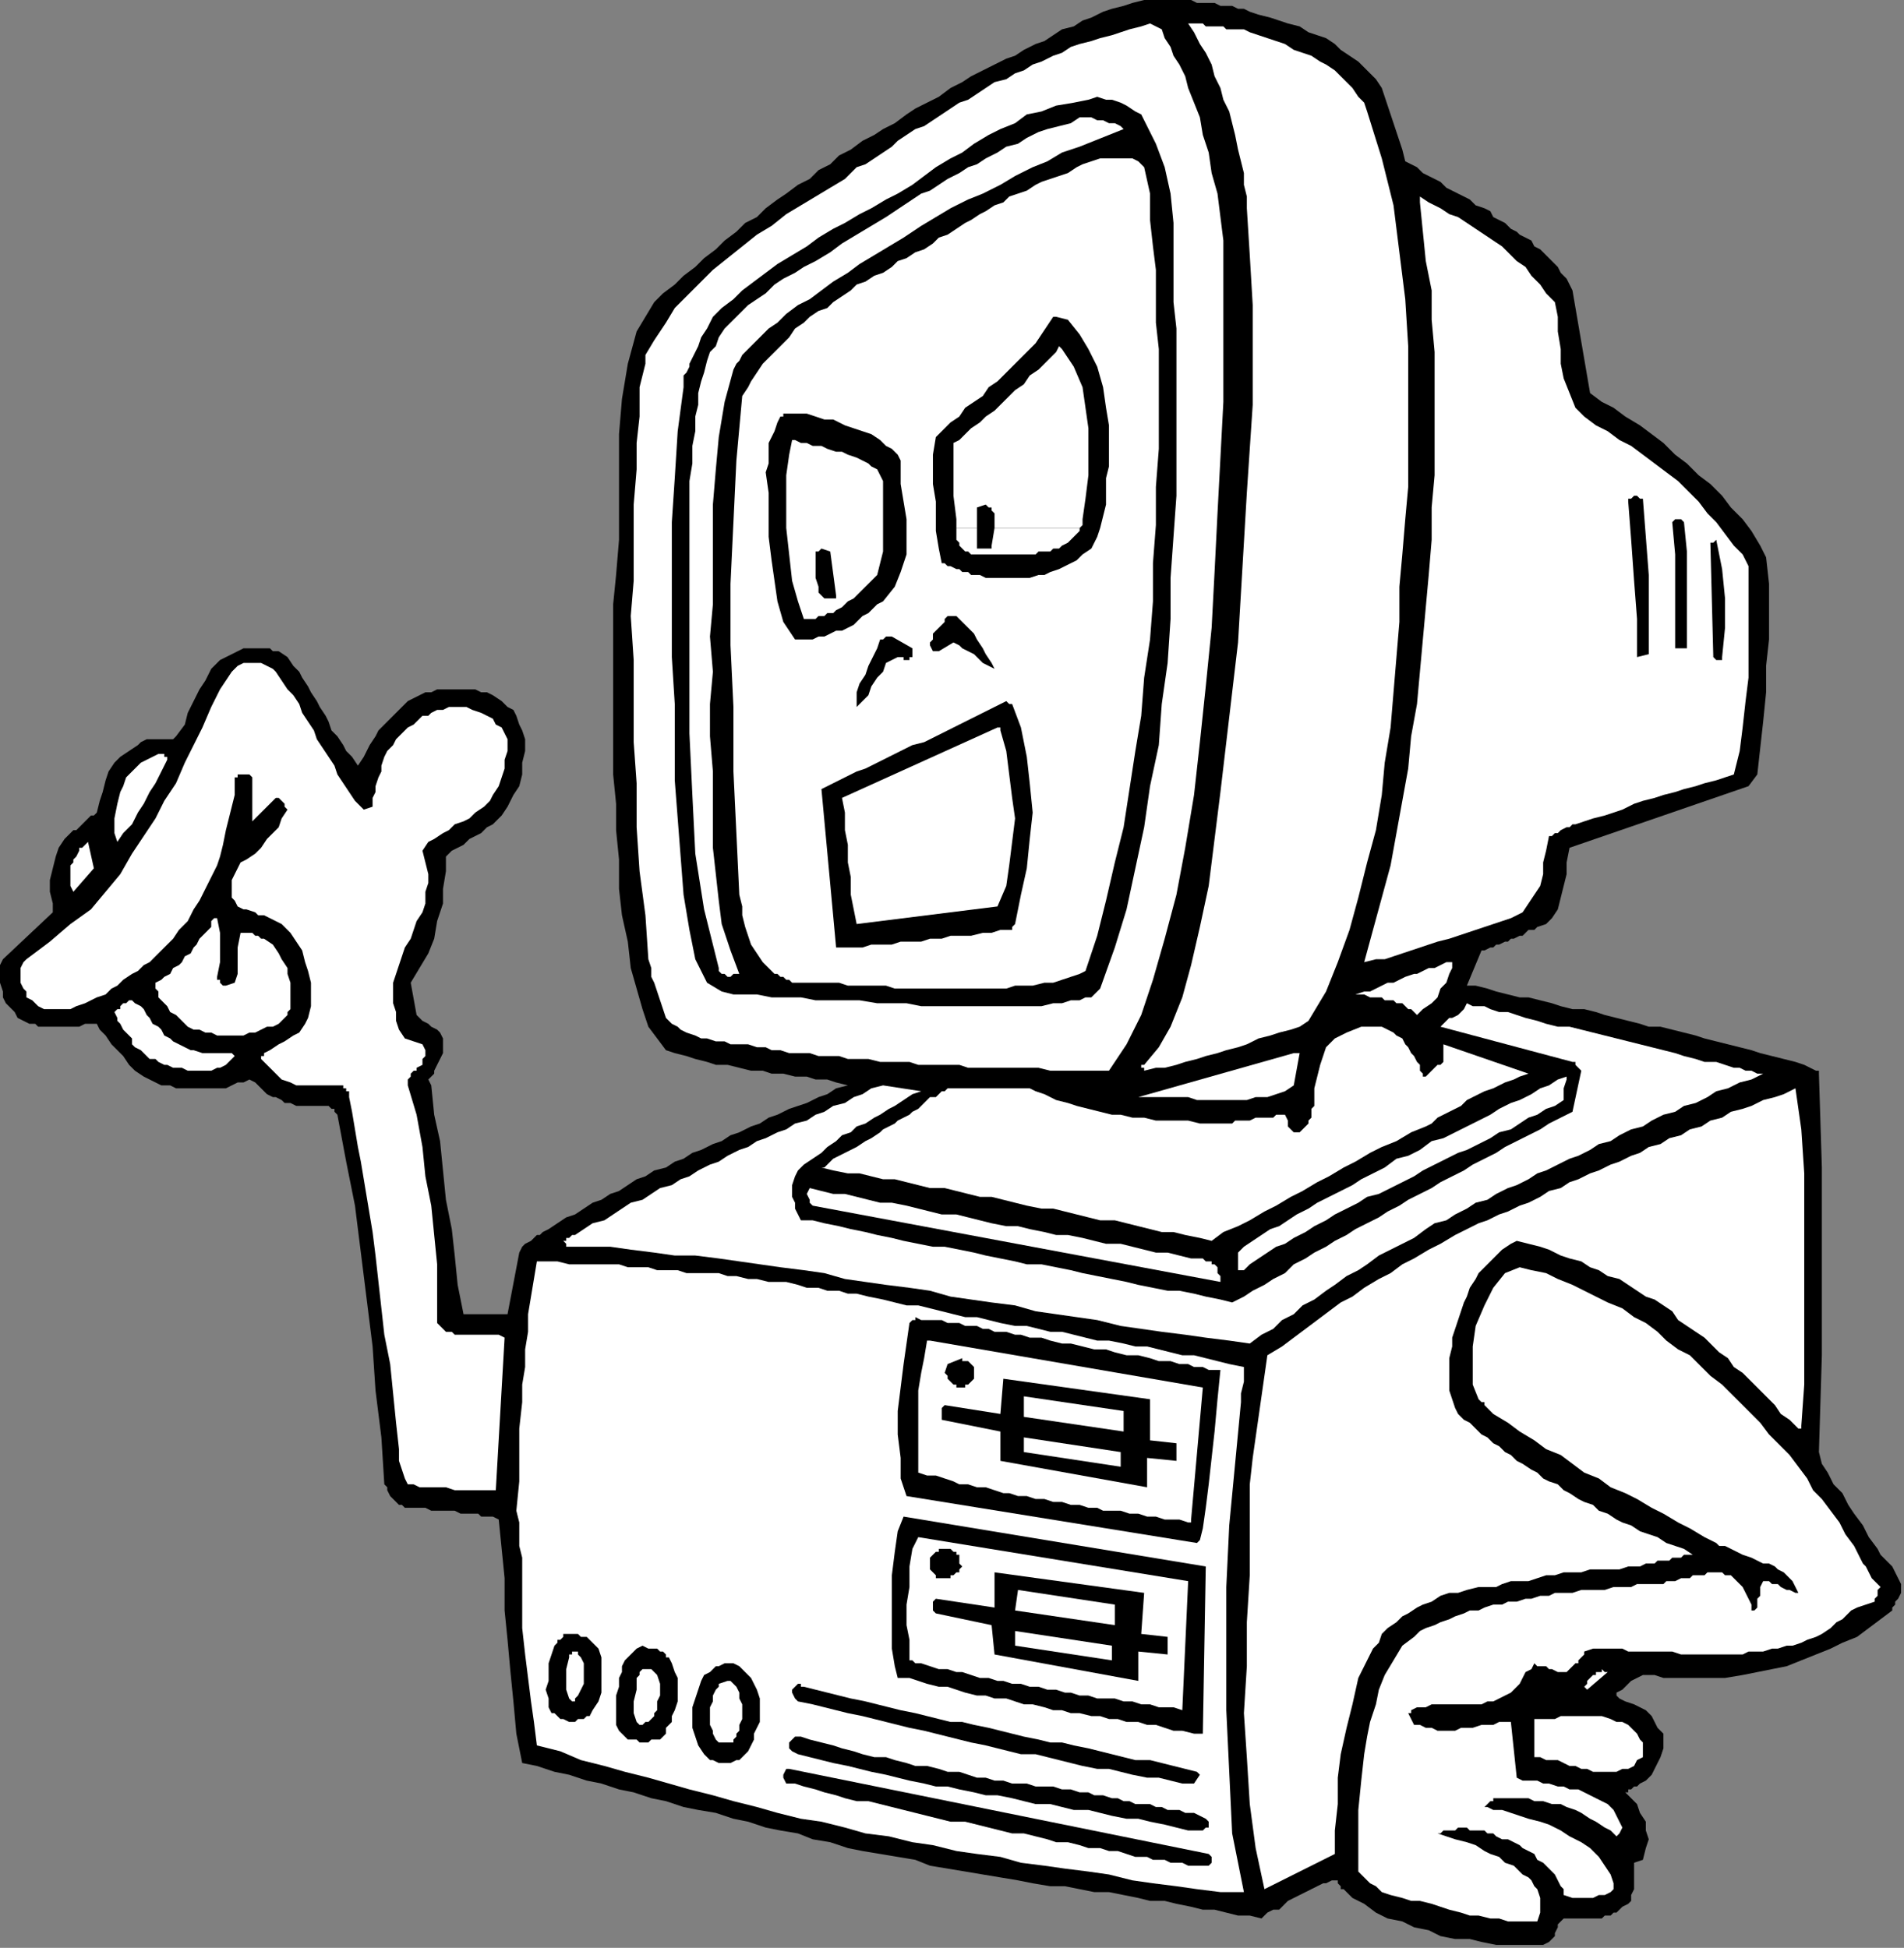
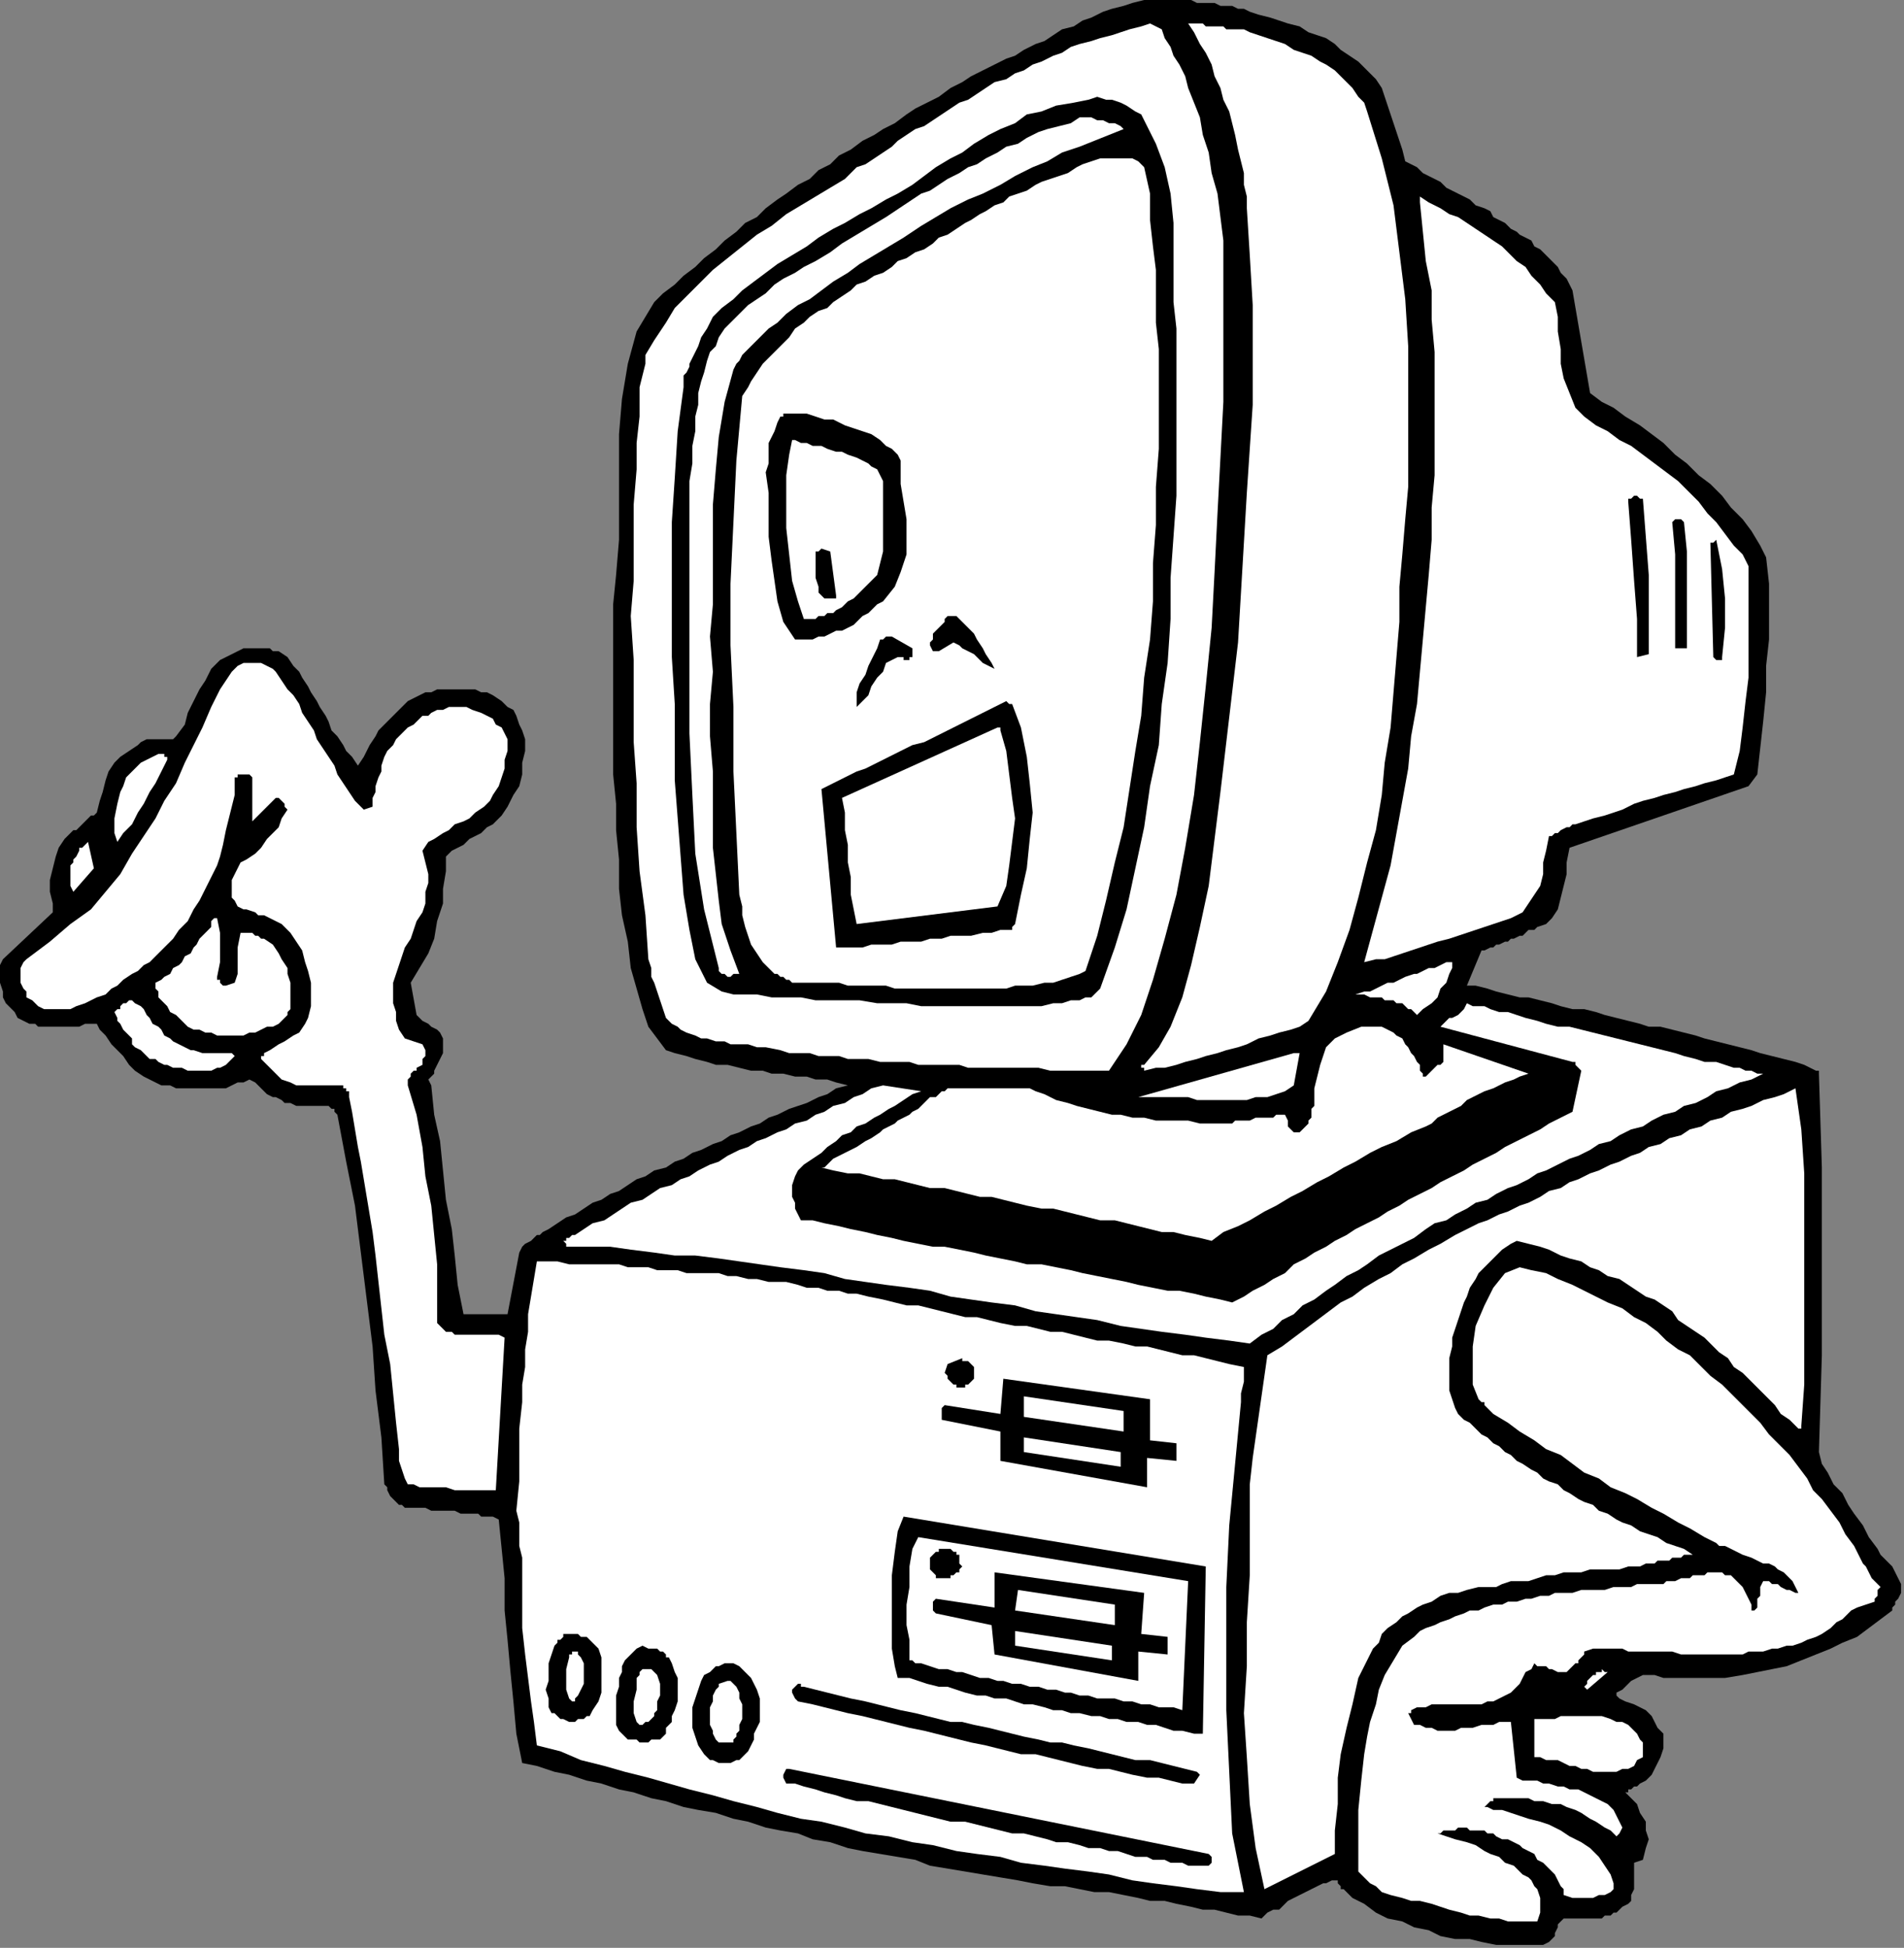
<svg xmlns="http://www.w3.org/2000/svg" xmlns:ns1="http://sodipodi.sourceforge.net/DTD/sodipodi-0.dtd" xmlns:ns2="http://www.inkscape.org/namespaces/inkscape" version="1.0" width="171.715mm" height="175.683mm" id="svg119" ns1:docname="DESKC023.WMF">
  <rect width="100%" height="100%" fill="#808080" stroke="none" />
  <ns1:namedview pagecolor="#ffffff" bordercolor="#666666" borderopacity="1" objecttolerance="10" gridtolerance="10" guidetolerance="10" ns2:pageopacity="0" ns2:pageshadow="2" ns2:window-width="640" ns2:window-height="480" id="namedview121" />
  <defs id="defs3">
    <pattern id="WMFhbasepattern" patternUnits="userSpaceOnUse" width="6" height="6" x="0" y="0" />
  </defs>
  <path style="fill:#000000;fill-rule:evenodd;fill-opacity:1;stroke:none;" d="  M 394,0   L 395,0   L 398,0   L 400,0   L 401,0   L 404,0   L 406,0   L 408,1   L 410,1   L 412,1   L 414,1   L 416,2   L 418,2   L 420,2   L 422,3   L 424,3   L 426,4   L 429,5   L 433,6   L 436,7   L 439,8   L 443,9   L 446,11   L 449,12   L 452,13   L 455,15   L 457,17   L 460,19   L 463,21   L 465,23   L 467,25   L 469,27   L 471,30   L 472,33   L 473,36   L 474,39   L 475,42   L 476,45   L 477,48   L 478,51   L 479,55   L 481,56   L 483,57   L 485,59   L 487,60   L 489,61   L 491,62   L 493,64   L 495,65   L 497,66   L 499,67   L 501,68   L 503,70   L 506,71   L 508,72   L 509,74   L 511,75   L 513,76   L 515,78   L 517,79   L 518,80   L 520,81   L 522,82   L 523,84   L 525,85   L 527,87   L 528,88   L 530,90   L 531,91   L 532,93   L 534,95   L 535,97   L 536,99   L 542,134   L 546,137   L 550,139   L 554,142   L 559,145   L 563,148   L 567,151   L 571,155   L 575,158   L 579,162   L 583,165   L 587,169   L 590,173   L 594,177   L 597,181   L 600,186   L 602,190   L 603,199   L 603,208   L 603,218   L 602,227   L 602,236   L 601,246   L 600,255   L 599,264   L 596,268   L 535,289   L 534,294   L 534,298   L 533,302   L 532,306   L 531,310   L 529,313   L 527,315   L 524,316   L 523,317   L 522,317   L 521,317   L 520,318   L 519,319   L 518,319   L 516,320   L 515,320   L 514,321   L 513,321   L 511,322   L 510,322   L 509,323   L 508,323   L 506,324   L 505,324   L 500,336   L 503,336   L 507,337   L 510,338   L 514,339   L 518,340   L 521,340   L 525,341   L 529,342   L 532,343   L 536,344   L 540,344   L 544,345   L 547,346   L 551,347   L 555,348   L 559,349   L 562,350   L 566,350   L 570,351   L 574,352   L 578,353   L 581,354   L 585,355   L 589,356   L 593,357   L 597,358   L 600,359   L 604,360   L 608,361   L 612,362   L 615,363   L 619,365   L 619,365   L 620,365   L 620,366   L 620,366   L 621,398   L 621,430   L 621,462   L 620,495   L 621,499   L 623,502   L 625,506   L 628,509   L 630,513   L 632,516   L 635,520   L 637,524   L 640,528   L 641,530   L 643,532   L 645,534   L 646,536   L 647,538   L 648,540   L 648,543   L 647,545   L 646,546   L 646,547   L 645,548   L 645,549   L 641,552   L 637,555   L 633,558   L 628,560   L 624,562   L 619,564   L 614,566   L 609,568   L 604,569   L 599,570   L 594,571   L 588,572   L 583,572   L 578,572   L 572,572   L 567,572   L 564,571   L 562,571   L 560,571   L 558,572   L 556,573   L 554,575   L 553,576   L 551,577   L 551,578   L 551,578   L 551,578   L 552,579   L 554,580   L 557,581   L 559,582   L 561,583   L 563,585   L 564,587   L 565,589   L 567,591   L 567,594   L 567,596   L 566,599   L 565,601   L 564,603   L 563,605   L 561,607   L 559,608   L 558,609   L 558,609   L 557,609   L 556,610   L 556,610   L 555,610   L 555,611   L 554,611   L 556,613   L 558,615   L 559,618   L 561,621   L 561,624   L 562,627   L 561,630   L 560,634   L 557,635   L 557,637   L 557,639   L 557,640   L 557,642   L 557,644   L 556,646   L 556,648   L 555,649   L 553,650   L 552,651   L 551,652   L 550,652   L 549,653   L 547,653   L 546,654   L 545,654   L 543,654   L 542,654   L 540,654   L 539,654   L 537,654   L 536,654   L 534,654   L 533,654   L 532,655   L 531,656   L 531,657   L 530,659   L 530,660   L 529,661   L 528,662   L 526,663   L 523,663   L 518,663   L 514,663   L 510,663   L 505,662   L 501,661   L 496,661   L 491,660   L 487,658   L 482,657   L 478,655   L 473,654   L 469,652   L 465,649   L 461,647   L 458,644   L 457,644   L 457,643   L 456,642   L 456,641   L 455,641   L 454,641   L 452,642   L 451,642   L 449,643   L 447,644   L 445,645   L 443,646   L 441,647   L 439,648   L 437,650   L 436,651   L 434,651   L 432,652   L 431,653   L 430,654   L 426,653   L 422,653   L 418,652   L 414,651   L 410,651   L 406,650   L 401,649   L 397,648   L 392,648   L 388,647   L 383,646   L 378,645   L 373,645   L 368,644   L 363,643   L 358,643   L 352,642   L 347,641   L 341,640   L 335,639   L 329,638   L 323,637   L 317,636   L 312,634   L 306,633   L 300,632   L 294,631   L 289,630   L 283,628   L 277,627   L 272,625   L 266,624   L 261,623   L 255,621   L 250,620   L 244,618   L 238,617   L 233,616   L 227,614   L 222,613   L 216,611   L 211,610   L 205,608   L 200,607   L 194,605   L 189,604   L 183,602   L 178,601   L 176,591   L 175,580   L 174,570   L 173,559   L 172,549   L 172,538   L 171,528   L 170,518   L 168,517   L 166,517   L 164,517   L 163,516   L 161,516   L 159,516   L 157,516   L 155,515   L 153,515   L 151,515   L 149,515   L 147,515   L 145,514   L 143,514   L 141,514   L 138,514   L 137,513   L 136,513   L 135,512   L 134,511   L 133,510   L 132,508   L 132,507   L 131,506   L 130,490   L 128,474   L 127,459   L 125,443   L 123,427   L 121,411   L 118,396   L 115,380   L 114,379   L 114,378   L 113,378   L 112,377   L 110,377   L 108,377   L 106,377   L 104,377   L 102,377   L 101,377   L 99,376   L 97,376   L 96,375   L 94,374   L 93,374   L 91,373   L 90,372   L 88,370   L 87,369   L 85,368   L 83,369   L 81,369   L 79,370   L 77,371   L 75,371   L 72,371   L 70,371   L 67,371   L 65,371   L 62,371   L 60,371   L 58,370   L 55,370   L 53,369   L 51,368   L 49,367   L 46,365   L 44,363   L 42,360   L 40,358   L 38,356   L 36,353   L 34,351   L 33,349   L 31,349   L 29,349   L 27,350   L 25,350   L 23,350   L 21,350   L 19,350   L 17,350   L 15,350   L 13,350   L 12,349   L 10,349   L 8,348   L 6,347   L 5,345   L 4,344   L 2,342   L 1,340   L 1,338   L 0,335   L 0,333   L 0,331   L 0,329   L 1,327   L 18,311   L 18,308   L 17,304   L 17,300   L 18,296   L 19,292   L 20,289   L 22,286   L 25,283   L 26,283   L 27,282   L 28,281   L 29,280   L 30,279   L 31,278   L 32,278   L 33,277   L 34,273   L 35,270   L 36,266   L 37,263   L 39,260   L 41,258   L 44,256   L 47,254   L 48,253   L 50,252   L 52,252   L 54,252   L 56,252   L 57,252   L 59,252   L 60,251   L 63,247   L 64,243   L 66,239   L 68,235   L 70,232   L 72,228   L 75,225   L 79,223   L 81,222   L 83,221   L 85,221   L 87,221   L 90,221   L 92,221   L 93,222   L 95,222   L 98,224   L 100,227   L 102,229   L 103,231   L 105,234   L 106,236   L 108,239   L 109,241   L 111,244   L 112,246   L 113,249   L 115,251   L 117,254   L 118,256   L 120,258   L 122,261   L 124,258   L 125,256   L 126,254   L 128,251   L 129,249   L 131,247   L 133,245   L 135,243   L 136,242   L 138,240   L 139,239   L 141,238   L 143,237   L 145,236   L 147,236   L 149,235   L 151,235   L 153,235   L 155,235   L 158,235   L 160,235   L 162,235   L 164,236   L 166,236   L 168,237   L 171,239   L 173,241   L 175,242   L 176,244   L 177,247   L 178,249   L 179,252   L 179,256   L 178,260   L 178,264   L 177,268   L 175,271   L 173,275   L 171,278   L 168,281   L 166,282   L 164,284   L 162,285   L 160,286   L 158,288   L 156,289   L 154,290   L 152,292   L 152,297   L 151,303   L 151,308   L 149,314   L 148,320   L 146,325   L 143,330   L 140,335   L 142,346   L 143,347   L 144,348   L 146,349   L 147,350   L 149,351   L 150,352   L 151,354   L 151,356   L 151,359   L 150,361   L 149,363   L 148,365   L 148,366   L 147,367   L 146,368   L 147,370   L 148,380   L 150,389   L 151,399   L 152,409   L 154,419   L 155,428   L 156,438   L 158,448   L 162,448   L 173,448   L 177,427   L 178,425   L 179,424   L 181,423   L 182,422   L 183,421   L 184,421   L 185,420   L 187,419   L 190,417   L 193,415   L 196,414   L 199,412   L 202,410   L 205,409   L 208,407   L 211,406   L 214,404   L 217,402   L 220,401   L 223,399   L 227,398   L 230,396   L 233,395   L 236,393   L 239,392   L 243,390   L 246,389   L 249,387   L 252,386   L 256,384   L 259,383   L 262,381   L 265,380   L 269,378   L 272,377   L 275,376   L 279,374   L 282,373   L 285,371   L 289,370   L 285,369   L 282,368   L 278,368   L 275,367   L 271,367   L 267,366   L 263,366   L 260,365   L 256,365   L 252,364   L 248,363   L 244,363   L 241,362   L 237,361   L 234,360   L 230,359   L 227,358   L 224,354   L 221,350   L 219,344   L 217,337   L 215,330   L 214,321   L 212,312   L 211,303   L 211,293   L 210,283   L 210,274   L 209,264   L 209,255   L 209,246   L 209,238   L 209,228   L 209,217   L 209,206   L 210,196   L 211,184   L 211,172   L 211,160   L 211,148   L 212,136   L 214,124   L 217,113   L 223,103   L 226,100   L 230,97   L 233,94   L 237,91   L 240,88   L 244,85   L 247,82   L 251,79   L 254,76   L 258,74   L 261,71   L 265,68   L 268,66   L 272,63   L 276,61   L 279,58   L 283,56   L 286,53   L 290,51   L 294,48   L 298,46   L 301,44   L 305,42   L 309,39   L 312,37   L 316,35   L 320,33   L 324,30   L 328,28   L 331,26   L 335,24   L 339,22   L 343,20   L 346,19   L 349,17   L 353,15   L 356,14   L 359,12   L 362,10   L 366,9   L 369,7   L 372,6   L 376,4   L 379,3   L 383,2   L 386,1   L 390,0   L 394,0  z " id="path5" />
-   <path style="fill:#ffffff;fill-rule:evenodd;fill-opacity:1;stroke:none;" d="  M 392,8   L 396,10   L 397,13   L 399,16   L 400,19   L 402,22   L 404,26   L 405,30   L 407,35   L 409,40   L 410,46   L 412,52   L 413,59   L 415,66   L 416,74   L 417,82   L 417,91   L 417,100   L 417,118   L 417,137   L 416,156   L 415,175   L 414,195   L 413,214   L 411,234   L 409,253   L 407,271   L 404,289   L 401,305   L 397,320   L 393,334   L 389,346   L 384,356   L 378,365   L 375,365   L 371,365   L 368,365   L 365,365   L 361,365   L 358,365   L 354,364   L 351,364   L 347,364   L 344,364   L 341,364   L 337,364   L 334,364   L 330,364   L 327,363   L 324,363   L 320,363   L 317,363   L 313,363   L 310,362   L 307,362   L 303,362   L 300,362   L 296,361   L 293,361   L 289,361   L 286,360   L 283,360   L 279,360   L 276,359   L 272,359   L 269,359   L 266,358   L 263,358   L 261,357   L 258,357   L 255,356   L 252,356   L 249,356   L 247,355   L 244,355   L 241,354   L 239,354   L 237,353   L 234,352   L 232,351   L 231,350   L 229,349   L 227,347   L 226,344   L 225,341   L 224,338   L 223,335   L 222,333   L 222,330   L 221,327   L 220,312   L 218,297   L 217,282   L 217,267   L 216,253   L 216,239   L 216,225   L 215,210   L 216,198   L 216,185   L 216,172   L 217,160   L 217,151   L 218,142   L 218,132   L 220,124   L 220,123   L 220,122   L 220,122   L 220,121   L 223,116   L 227,110   L 230,105   L 235,100   L 239,96   L 243,92   L 248,88   L 253,84   L 258,80   L 263,77   L 268,73   L 273,70   L 278,67   L 283,64   L 288,61   L 292,57   L 295,56   L 298,54   L 301,52   L 304,50   L 306,48   L 309,46   L 312,44   L 315,43   L 318,41   L 321,39   L 324,37   L 327,35   L 330,34   L 333,32   L 336,30   L 339,28   L 343,27   L 346,25   L 349,24   L 352,22   L 355,21   L 359,19   L 362,18   L 365,16   L 368,15   L 372,14   L 375,13   L 379,12   L 382,11   L 385,10   L 389,9   L 392,8  z " id="path7" />
+   <path style="fill:#ffffff;fill-rule:evenodd;fill-opacity:1;stroke:none;" d="  M 392,8   L 396,10   L 397,13   L 399,16   L 400,19   L 402,22   L 404,26   L 405,30   L 407,35   L 409,40   L 410,46   L 412,52   L 413,59   L 415,66   L 416,74   L 417,82   L 417,91   L 417,100   L 417,118   L 417,137   L 416,156   L 415,175   L 414,195   L 413,214   L 411,234   L 409,253   L 407,271   L 404,289   L 401,305   L 397,320   L 393,334   L 389,346   L 384,356   L 378,365   L 375,365   L 371,365   L 368,365   L 365,365   L 361,365   L 358,365   L 354,364   L 351,364   L 347,364   L 344,364   L 341,364   L 337,364   L 334,364   L 330,364   L 327,363   L 324,363   L 320,363   L 317,363   L 313,363   L 310,362   L 307,362   L 303,362   L 300,362   L 296,361   L 293,361   L 289,361   L 286,360   L 283,360   L 279,360   L 276,359   L 272,359   L 269,359   L 266,358   L 261,357   L 258,357   L 255,356   L 252,356   L 249,356   L 247,355   L 244,355   L 241,354   L 239,354   L 237,353   L 234,352   L 232,351   L 231,350   L 229,349   L 227,347   L 226,344   L 225,341   L 224,338   L 223,335   L 222,333   L 222,330   L 221,327   L 220,312   L 218,297   L 217,282   L 217,267   L 216,253   L 216,239   L 216,225   L 215,210   L 216,198   L 216,185   L 216,172   L 217,160   L 217,151   L 218,142   L 218,132   L 220,124   L 220,123   L 220,122   L 220,122   L 220,121   L 223,116   L 227,110   L 230,105   L 235,100   L 239,96   L 243,92   L 248,88   L 253,84   L 258,80   L 263,77   L 268,73   L 273,70   L 278,67   L 283,64   L 288,61   L 292,57   L 295,56   L 298,54   L 301,52   L 304,50   L 306,48   L 309,46   L 312,44   L 315,43   L 318,41   L 321,39   L 324,37   L 327,35   L 330,34   L 333,32   L 336,30   L 339,28   L 343,27   L 346,25   L 349,24   L 352,22   L 355,21   L 359,19   L 362,18   L 365,16   L 368,15   L 372,14   L 375,13   L 379,12   L 382,11   L 385,10   L 389,9   L 392,8  z " id="path7" />
  <path style="fill:#ffffff;fill-rule:evenodd;fill-opacity:1;stroke:none;" d="  M 426,11   L 429,12   L 432,13   L 435,14   L 438,15   L 441,17   L 444,18   L 447,19   L 450,21   L 452,22   L 455,24   L 457,26   L 459,28   L 461,30   L 463,33   L 465,35   L 466,38   L 471,54   L 475,70   L 477,86   L 479,102   L 480,118   L 480,134   L 480,150   L 480,166   L 479,177   L 478,189   L 477,200   L 477,212   L 476,224   L 475,236   L 474,248   L 472,260   L 471,271   L 469,283   L 466,294   L 463,306   L 460,317   L 456,328   L 452,338   L 446,348   L 443,350   L 440,351   L 436,352   L 433,353   L 429,354   L 425,356   L 422,357   L 418,358   L 415,359   L 411,360   L 408,361   L 404,362   L 401,363   L 397,364   L 394,364   L 390,365   L 390,364   L 389,364   L 389,363   L 390,363   L 395,357   L 399,350   L 403,340   L 406,329   L 409,316   L 412,302   L 414,286   L 416,270   L 418,253   L 420,236   L 422,219   L 423,202   L 424,185   L 425,168   L 426,153   L 427,138   L 427,121   L 427,104   L 426,87   L 425,71   L 425,67   L 424,63   L 424,59   L 423,55   L 422,51   L 421,46   L 420,42   L 419,38   L 417,34   L 416,30   L 414,26   L 413,22   L 411,18   L 409,15   L 407,11   L 405,8   L 407,8   L 408,8   L 410,8   L 411,9   L 412,9   L 413,9   L 415,9   L 416,9   L 417,9   L 418,10   L 419,10   L 420,10   L 422,10   L 423,10   L 424,10   L 426,11  z " id="path9" />
  <path style="fill:#000000;fill-rule:evenodd;fill-opacity:1;stroke:none;" d="  M 371,34   L 374,33   L 377,34   L 379,34   L 382,35   L 384,36   L 387,38   L 389,39   L 390,41   L 394,49   L 397,57   L 399,66   L 400,76   L 400,85   L 400,94   L 400,103   L 401,112   L 401,127   L 401,141   L 401,155   L 401,169   L 400,183   L 399,197   L 399,211   L 398,226   L 396,240   L 395,254   L 392,268   L 390,282   L 387,296   L 384,310   L 380,323   L 375,337   L 374,338   L 373,339   L 372,340   L 370,340   L 368,341   L 365,341   L 362,342   L 359,342   L 355,343   L 351,343   L 347,343   L 343,343   L 339,343   L 334,343   L 329,343   L 324,343   L 319,343   L 314,343   L 309,342   L 304,342   L 299,342   L 293,341   L 288,341   L 283,341   L 278,341   L 273,340   L 268,340   L 263,340   L 258,339   L 254,339   L 250,339   L 246,338   L 241,335   L 237,327   L 235,317   L 233,305   L 232,292   L 231,279   L 230,266   L 230,255   L 230,240   L 229,224   L 229,209   L 229,193   L 229,178   L 230,163   L 231,147   L 233,132   L 233,130   L 233,128   L 234,127   L 235,125   L 235,124   L 236,122   L 237,120   L 238,118   L 239,115   L 241,112   L 243,108   L 246,105   L 250,102   L 253,99   L 257,96   L 261,93   L 265,90   L 270,87   L 275,84   L 279,81   L 284,78   L 288,76   L 293,73   L 297,71   L 302,68   L 306,66   L 311,63   L 315,60   L 319,57   L 324,54   L 328,52   L 332,49   L 337,46   L 341,44   L 346,42   L 350,39   L 355,38   L 360,36   L 366,35   L 371,34  z " id="path11" />
  <path style="fill:#ffffff;fill-rule:evenodd;fill-opacity:1;stroke:none;" d="  M 368,40   L 370,40   L 372,40   L 374,41   L 376,41   L 378,42   L 380,42   L 382,43   L 383,44   L 378,46   L 373,48   L 368,50   L 362,52   L 357,55   L 352,57   L 346,60   L 341,63   L 335,66   L 330,68   L 324,71   L 319,74   L 314,77   L 308,81   L 303,84   L 298,87   L 293,90   L 289,93   L 284,96   L 280,99   L 276,102   L 272,104   L 268,107   L 265,110   L 262,112   L 259,115   L 257,117   L 255,119   L 253,121   L 252,123   L 251,124   L 250,126   L 247,137   L 245,149   L 244,160   L 243,172   L 243,183   L 243,194   L 243,206   L 242,217   L 243,229   L 242,240   L 242,251   L 243,263   L 243,271   L 243,280   L 243,289   L 244,298   L 245,307   L 246,315   L 249,324   L 252,332   L 251,332   L 250,332   L 249,333   L 248,333   L 247,332   L 246,332   L 245,331   L 245,330   L 240,310   L 237,291   L 236,271   L 235,250   L 235,230   L 235,210   L 235,190   L 235,171   L 235,164   L 236,158   L 236,152   L 237,147   L 237,142   L 238,138   L 238,134   L 239,130   L 240,127   L 241,123   L 242,120   L 244,118   L 245,115   L 247,112   L 249,110   L 251,108   L 253,106   L 255,104   L 258,102   L 261,100   L 264,97   L 267,95   L 271,93   L 274,91   L 278,89   L 283,86   L 287,83   L 292,80   L 297,77   L 302,74   L 308,70   L 314,66   L 317,65   L 320,63   L 323,61   L 327,59   L 330,57   L 333,56   L 336,54   L 340,52   L 343,50   L 347,49   L 350,47   L 354,45   L 357,44   L 361,43   L 365,42   L 368,40  z " id="path13" />
  <path style="fill:#ffffff;fill-rule:evenodd;fill-opacity:1;stroke:none;" d="  M 378,54   L 380,54   L 381,54   L 383,54   L 385,54   L 386,54   L 388,55   L 389,56   L 390,57   L 392,66   L 392,75   L 393,84   L 394,92   L 394,101   L 394,110   L 395,119   L 395,127   L 395,140   L 395,153   L 394,166   L 394,179   L 393,192   L 393,205   L 392,218   L 390,231   L 389,244   L 387,256   L 385,269   L 383,282   L 380,294   L 377,307   L 374,319   L 370,331   L 368,332   L 365,333   L 362,334   L 359,335   L 356,335   L 352,336   L 349,336   L 346,336   L 343,337   L 340,337   L 337,337   L 334,337   L 331,337   L 328,337   L 324,337   L 321,337   L 318,337   L 315,337   L 312,337   L 308,337   L 305,337   L 302,336   L 299,336   L 296,336   L 292,336   L 289,336   L 286,335   L 283,335   L 280,335   L 277,335   L 274,335   L 270,335   L 269,334   L 268,334   L 267,333   L 266,333   L 265,332   L 264,332   L 263,331   L 262,330   L 260,328   L 258,325   L 256,322   L 255,319   L 254,316   L 253,312   L 253,309   L 252,305   L 251,284   L 250,263   L 250,241   L 249,220   L 249,199   L 250,178   L 251,157   L 253,135   L 255,132   L 256,130   L 258,127   L 260,124   L 262,122   L 265,119   L 267,117   L 269,115   L 271,112   L 274,110   L 276,108   L 279,106   L 282,105   L 284,103   L 287,101   L 290,99   L 292,97   L 295,96   L 298,94   L 301,93   L 304,91   L 306,89   L 309,88   L 312,86   L 315,85   L 318,83   L 320,81   L 323,80   L 326,78   L 329,76   L 331,75   L 334,73   L 336,72   L 339,70   L 342,69   L 344,67   L 347,66   L 350,65   L 353,63   L 355,62   L 358,61   L 361,60   L 364,59   L 367,57   L 369,56   L 372,55   L 375,54   L 378,54  z " id="path15" />
  <path style="fill:#ffffff;fill-rule:evenodd;fill-opacity:1;stroke:none;" d="  M 484,67   L 487,69   L 491,71   L 494,73   L 497,74   L 500,76   L 503,78   L 506,80   L 509,82   L 512,84   L 514,86   L 517,89   L 520,91   L 522,94   L 525,97   L 527,100   L 530,103   L 531,108   L 531,113   L 532,119   L 532,124   L 533,129   L 535,134   L 537,139   L 540,142   L 544,145   L 548,147   L 552,150   L 556,152   L 560,155   L 564,158   L 568,161   L 572,164   L 576,168   L 579,171   L 582,175   L 585,178   L 588,182   L 591,186   L 594,189   L 596,193   L 596,203   L 596,212   L 596,221   L 596,231   L 595,239   L 594,248   L 593,256   L 591,264   L 588,265   L 585,266   L 581,267   L 578,268   L 574,269   L 571,270   L 567,271   L 564,272   L 560,273   L 557,274   L 553,276   L 550,277   L 547,278   L 543,279   L 540,280   L 537,281   L 536,281   L 535,282   L 534,282   L 532,283   L 531,284   L 530,284   L 529,285   L 528,285   L 527,290   L 526,294   L 526,298   L 525,302   L 523,305   L 521,308   L 519,311   L 515,313   L 512,314   L 509,315   L 506,316   L 503,317   L 500,318   L 497,319   L 494,320   L 490,321   L 487,322   L 484,323   L 481,324   L 478,325   L 475,326   L 472,327   L 469,327   L 465,328   L 468,317   L 471,306   L 474,295   L 476,284   L 478,273   L 480,262   L 481,251   L 483,240   L 484,229   L 485,218   L 486,207   L 487,196   L 488,184   L 488,173   L 489,162   L 489,151   L 489,141   L 489,130   L 489,120   L 488,109   L 488,99   L 486,89   L 485,79   L 484,69   L 484,68   L 484,68   L 484,68   L 484,67   L 484,67   L 484,67   L 484,67   L 484,67  z " id="path17" />
-   <path style="fill:#000000;fill-rule:evenodd;fill-opacity:1;stroke:none;" d="  M 360,108   L 364,109   L 368,114   L 371,119   L 374,125   L 376,132   L 377,139   L 378,145   L 378,152   L 378,159   L 377,163   L 377,167   L 377,172   L 376,176   L 375,180   L 374,183   L 372,187   L 369,189   L 367,191   L 365,192   L 363,193   L 361,194   L 358,195   L 356,196   L 354,196   L 351,197   L 349,197   L 346,197   L 344,197   L 341,197   L 339,197   L 336,197   L 334,196   L 331,196   L 330,195   L 328,195   L 327,194   L 326,194   L 324,193   L 323,193   L 322,192   L 321,192   L 320,187   L 319,181   L 319,176   L 319,171   L 318,165   L 318,160   L 318,155   L 319,149   L 321,147   L 324,144   L 327,142   L 329,139   L 332,137   L 335,135   L 337,132   L 340,130   L 343,127   L 345,125   L 348,122   L 350,120   L 353,117   L 355,114   L 357,111   L 359,108   L 359,108   L 360,108   L 360,108   L 360,108  z " id="path19" />
  <path style="fill:#ffffff;fill-rule:evenodd;fill-opacity:1;stroke:none;" d="  M 326,180   L 326,177   L 325,169   L 325,161   L 325,151   L 327,150   L 329,148   L 331,146   L 334,144   L 336,142   L 339,140   L 341,138   L 344,135   L 346,133   L 349,131   L 351,128   L 354,126   L 356,124   L 358,122   L 360,120   L 361,118   L 361,118   L 362,119   L 362,119   L 362,119   L 366,125   L 369,132   L 370,139   L 371,146   L 371,154   L 371,162   L 370,170   L 369,177   L 369,179   L 368,180   L 339,180   L 339,175   L 338,174   L 338,173   L 337,173   L 336,172   L 333,173   L 333,180   L 326,180  z " id="path21" />
  <path style="fill:#ffffff;fill-rule:evenodd;fill-opacity:1;stroke:none;" d="  M 326,180   L 326,184   L 327,185   L 327,186   L 327,186   L 328,187   L 328,187   L 329,188   L 329,188   L 330,188   L 331,189   L 333,189   L 335,189   L 336,189   L 338,189   L 340,189   L 342,189   L 345,189   L 347,189   L 349,189   L 351,189   L 353,189   L 354,188   L 356,188   L 358,188   L 359,187   L 361,187   L 362,186   L 364,185   L 365,184   L 367,182   L 368,181   L 368,180   L 339,180   L 338,186   L 338,187   L 337,187   L 336,187   L 335,187   L 334,187   L 333,187   L 333,186   L 333,186   L 333,180   L 326,180  z " id="path23" />
  <path style="fill:#000000;fill-rule:evenodd;fill-opacity:1;stroke:none;" d="  M 268,141   L 270,141   L 272,141   L 275,141   L 278,142   L 281,143   L 284,143   L 288,145   L 291,146   L 294,147   L 297,148   L 300,150   L 302,152   L 304,153   L 306,155   L 307,157   L 307,159   L 307,165   L 308,171   L 309,177   L 309,183   L 309,189   L 307,195   L 305,200   L 301,205   L 299,206   L 298,207   L 296,209   L 294,210   L 293,211   L 291,213   L 289,214   L 287,215   L 285,215   L 283,216   L 281,217   L 279,217   L 277,218   L 275,218   L 273,218   L 271,218   L 267,212   L 265,205   L 264,198   L 263,191   L 262,183   L 262,176   L 262,168   L 261,161   L 262,158   L 262,156   L 262,154   L 262,151   L 263,149   L 264,147   L 265,144   L 266,142   L 266,142   L 267,142   L 267,141   L 268,141  z " id="path25" />
  <path style="fill:#ffffff;fill-rule:evenodd;fill-opacity:1;stroke:none;" d="  M 271,150   L 273,151   L 275,151   L 277,152   L 280,152   L 282,153   L 285,154   L 287,154   L 289,155   L 292,156   L 294,157   L 296,158   L 297,159   L 299,160   L 300,162   L 301,164   L 301,166   L 301,170   L 301,175   L 301,179   L 301,183   L 301,188   L 300,192   L 299,196   L 296,199   L 295,200   L 294,201   L 293,202   L 292,203   L 291,204   L 289,205   L 288,206   L 287,207   L 285,208   L 284,209   L 282,209   L 281,210   L 279,210   L 278,211   L 276,211   L 274,211   L 272,205   L 270,198   L 269,189   L 268,180   L 268,171   L 268,162   L 269,155   L 270,150   L 270,150   L 270,150   L 271,150   L 271,150  z " id="path27" />
  <path style="fill:#000000;fill-rule:evenodd;fill-opacity:1;stroke:none;" d="  M 560,170   L 561,183   L 562,196   L 562,210   L 562,223   L 558,224   L 558,211   L 557,198   L 556,184   L 555,171   L 555,170   L 555,170   L 556,170   L 557,169   L 558,169   L 559,170   L 559,170   L 560,170  z " id="path29" />
  <path style="fill:#000000;fill-rule:evenodd;fill-opacity:1;stroke:none;" d="  M 574,178   L 575,188   L 575,199   L 575,210   L 575,221   L 574,221   L 574,221   L 573,221   L 573,221   L 572,221   L 572,221   L 571,221   L 571,221   L 571,210   L 571,199   L 571,189   L 570,178   L 570,178   L 571,177   L 571,177   L 572,177   L 572,177   L 573,177   L 573,177   L 574,178  z " id="path31" />
  <path style="fill:#000000;fill-rule:evenodd;fill-opacity:1;stroke:none;" d="  M 585,184   L 587,194   L 588,204   L 588,214   L 587,224   L 587,225   L 586,225   L 585,225   L 584,224   L 583,185   L 583,185   L 584,185   L 585,184   L 585,184  z " id="path33" />
  <path style="fill:#000000;fill-rule:evenodd;fill-opacity:1;stroke:none;" d="  M 280,187   L 283,188   L 285,203   L 285,203   L 285,204   L 284,204   L 283,204   L 282,204   L 282,204   L 281,204   L 280,203   L 280,203   L 279,202   L 279,201   L 279,200   L 278,197   L 278,195   L 278,192   L 278,189   L 278,189   L 278,188   L 279,188   L 280,187  z " id="path35" />
  <path style="fill:#000000;fill-rule:evenodd;fill-opacity:1;stroke:none;" d="  M 326,210   L 328,212   L 330,214   L 332,216   L 333,218   L 335,221   L 336,223   L 338,226   L 339,228   L 337,227   L 335,226   L 334,225   L 332,223   L 330,222   L 328,221   L 327,220   L 325,219   L 320,222   L 320,222   L 319,222   L 319,222   L 318,222   L 317,220   L 317,219   L 318,218   L 318,216   L 319,215   L 320,214   L 321,213   L 322,212   L 322,211   L 323,210   L 323,210   L 324,210   L 324,210   L 325,210   L 326,210   L 326,210  z " id="path37" />
  <path style="fill:#000000;fill-rule:evenodd;fill-opacity:1;stroke:none;" d="  M 304,217   L 311,221   L 311,221   L 311,223   L 311,224   L 310,224   L 310,225   L 309,225   L 309,225   L 308,225   L 308,224   L 307,224   L 307,224   L 306,224   L 304,225   L 302,226   L 301,229   L 299,231   L 297,234   L 296,237   L 294,239   L 292,241   L 292,239   L 292,236   L 293,233   L 295,230   L 296,227   L 298,223   L 299,221   L 300,218   L 301,218   L 302,217   L 302,217   L 304,217  z " id="path39" />
  <path style="fill:#ffffff;fill-rule:evenodd;fill-opacity:1;stroke:none;" d="  M 79,229   L 81,227   L 83,226   L 85,226   L 87,226   L 89,226   L 91,227   L 93,228   L 94,229   L 96,232   L 98,235   L 100,237   L 102,240   L 103,243   L 105,246   L 107,249   L 108,252   L 110,255   L 112,258   L 114,261   L 115,264   L 117,267   L 119,270   L 121,273   L 124,276   L 127,275   L 127,272   L 128,270   L 128,268   L 129,265   L 130,263   L 130,261   L 131,258   L 132,256   L 134,254   L 135,252   L 136,251   L 138,249   L 139,248   L 141,247   L 142,246   L 144,244   L 146,244   L 147,243   L 149,242   L 151,242   L 153,241   L 155,241   L 157,241   L 159,241   L 161,242   L 164,243   L 166,244   L 168,245   L 169,247   L 171,248   L 172,250   L 173,252   L 173,256   L 172,259   L 172,262   L 171,265   L 170,268   L 168,271   L 167,273   L 165,275   L 162,277   L 160,279   L 158,280   L 155,281   L 153,283   L 151,284   L 148,286   L 146,287   L 144,290   L 145,294   L 146,298   L 146,301   L 145,304   L 145,308   L 144,311   L 142,314   L 141,317   L 140,320   L 138,323   L 137,326   L 136,329   L 135,332   L 134,335   L 134,339   L 134,342   L 135,345   L 135,348   L 136,351   L 138,354   L 144,356   L 145,358   L 145,360   L 144,361   L 144,363   L 142,364   L 142,365   L 141,365   L 140,366   L 140,367   L 139,368   L 139,369   L 139,370   L 142,380   L 144,391   L 145,401   L 147,411   L 148,421   L 149,431   L 149,441   L 149,451   L 150,452   L 151,453   L 152,454   L 154,454   L 155,455   L 156,455   L 158,455   L 159,455   L 161,455   L 162,455   L 164,455   L 166,455   L 167,455   L 169,455   L 170,455   L 172,456   L 169,508   L 169,508   L 168,508   L 166,508   L 164,508   L 162,508   L 160,508   L 157,508   L 155,508   L 152,507   L 149,507   L 147,507   L 145,507   L 143,507   L 141,506   L 140,506   L 139,506   L 138,504   L 137,501   L 136,498   L 136,494   L 135,485   L 134,475   L 133,465   L 131,455   L 130,446   L 129,437   L 128,428   L 127,420   L 126,414   L 125,408   L 124,402   L 123,396   L 122,391   L 121,385   L 120,379   L 119,374   L 119,373   L 119,372   L 118,372   L 118,371   L 117,371   L 117,370   L 116,370   L 115,370   L 113,370   L 110,370   L 108,370   L 105,370   L 103,370   L 101,370   L 99,369   L 96,368   L 95,367   L 94,366   L 93,365   L 92,364   L 92,364   L 91,363   L 90,362   L 89,361   L 89,360   L 90,360   L 90,360   L 90,359   L 92,358   L 95,356   L 97,355   L 100,353   L 102,352   L 104,349   L 105,347   L 106,343   L 106,339   L 106,335   L 105,331   L 104,328   L 103,324   L 101,321   L 99,318   L 96,315   L 94,314   L 92,313   L 90,312   L 88,312   L 87,311   L 84,310   L 83,310   L 81,309   L 80,307   L 79,306   L 79,304   L 79,302   L 79,300   L 80,298   L 81,296   L 82,294   L 84,293   L 87,291   L 89,289   L 91,286   L 93,284   L 95,282   L 96,279   L 98,276   L 97,275   L 97,274   L 96,273   L 95,272   L 95,272   L 94,272   L 94,272   L 94,272   L 86,280   L 86,273   L 86,266   L 86,265   L 85,264   L 85,264   L 84,264   L 83,264   L 82,264   L 82,264   L 81,264   L 81,265   L 80,265   L 80,266   L 80,266   L 80,271   L 79,275   L 78,279   L 77,283   L 76,288   L 75,292   L 74,295   L 72,299   L 70,303   L 68,307   L 66,310   L 64,314   L 61,317   L 59,320   L 56,323   L 53,326   L 51,328   L 49,329   L 47,331   L 45,332   L 42,334   L 40,336   L 38,337   L 36,339   L 33,340   L 31,341   L 29,342   L 26,343   L 24,344   L 21,344   L 18,344   L 15,344   L 13,343   L 12,342   L 11,341   L 9,340   L 9,338   L 8,337   L 7,335   L 7,334   L 7,332   L 7,330   L 8,328   L 9,327   L 17,321   L 24,315   L 31,310   L 36,304   L 41,298   L 45,291   L 49,285   L 53,279   L 56,273   L 60,267   L 63,260   L 66,254   L 69,248   L 72,241   L 75,235   L 79,229  z " id="path41" />
  <path style="fill:#000000;fill-rule:evenodd;fill-opacity:1;stroke:none;" d="  M 343,239   L 343,239   L 343,239   L 344,240   L 345,240   L 348,248   L 350,258   L 351,267   L 352,277   L 351,286   L 350,296   L 348,305   L 346,315   L 345,316   L 345,316   L 345,317   L 345,317   L 341,317   L 338,318   L 335,318   L 331,319   L 328,319   L 324,319   L 321,320   L 317,320   L 314,321   L 311,321   L 307,321   L 304,322   L 300,322   L 297,322   L 294,323   L 290,323   L 289,323   L 289,323   L 288,323   L 287,323   L 287,323   L 286,323   L 286,323   L 285,323   L 280,269   L 284,267   L 288,265   L 292,263   L 295,262   L 299,260   L 303,258   L 307,256   L 311,254   L 315,253   L 319,251   L 323,249   L 327,247   L 331,245   L 335,243   L 339,241   L 343,239  z " id="path43" />
  <path style="fill:#ffffff;fill-rule:evenodd;fill-opacity:1;stroke:none;" d="  M 340,248   L 340,248   L 341,248   L 341,249   L 341,249   L 343,256   L 344,264   L 345,272   L 346,279   L 345,287   L 344,295   L 343,302   L 340,309   L 292,315   L 291,310   L 290,305   L 290,299   L 289,294   L 289,288   L 288,283   L 288,277   L 287,272   L 340,248  z " id="path45" />
  <path style="fill:#ffffff;fill-rule:evenodd;fill-opacity:1;stroke:none;" d="  M 54,257   L 55,257   L 55,257   L 56,257   L 56,258   L 56,258   L 57,258   L 57,258   L 57,259   L 55,263   L 53,267   L 51,270   L 49,274   L 47,277   L 45,281   L 42,284   L 40,287   L 39,284   L 39,279   L 40,274   L 41,270   L 42,268   L 43,265   L 44,264   L 46,262   L 48,260   L 50,259   L 52,258   L 54,257  z " id="path47" />
  <path style="fill:#ffffff;fill-rule:evenodd;fill-opacity:1;stroke:none;" d="  M 30,287   L 32,296   L 25,304   L 24,302   L 24,300   L 24,298   L 24,295   L 25,294   L 25,293   L 26,292   L 27,290   L 27,289   L 28,289   L 29,288   L 30,287   L 30,287   L 30,287   L 30,287   L 30,287  z " id="path49" />
  <path style="fill:#ffffff;fill-rule:evenodd;fill-opacity:1;stroke:none;" d="  M 74,313   L 75,318   L 75,323   L 75,328   L 74,333   L 74,334   L 75,334   L 75,335   L 75,335   L 75,335   L 76,336   L 76,336   L 77,336   L 80,335   L 81,332   L 81,327   L 81,323   L 82,318   L 83,318   L 84,318   L 85,318   L 86,318   L 87,319   L 88,319   L 89,320   L 90,320   L 93,322   L 95,325   L 96,327   L 98,330   L 98,332   L 99,335   L 99,338   L 99,341   L 99,342   L 99,344   L 98,345   L 98,346   L 97,347   L 97,347   L 96,348   L 95,349   L 93,350   L 91,350   L 89,351   L 87,352   L 85,352   L 83,353   L 81,353   L 78,353   L 76,353   L 74,353   L 72,352   L 70,352   L 68,351   L 66,351   L 64,350   L 63,349   L 61,347   L 60,346   L 58,345   L 57,343   L 56,342   L 54,340   L 54,338   L 53,337   L 53,336   L 53,336   L 53,335   L 53,335   L 55,334   L 56,333   L 58,332   L 59,330   L 61,329   L 62,328   L 63,326   L 65,325   L 66,323   L 67,322   L 68,320   L 69,319   L 71,317   L 72,316   L 72,314   L 73,313   L 73,313   L 74,313   L 74,313   L 74,313  z " id="path51" />
  <path style="fill:#ffffff;fill-rule:evenodd;fill-opacity:1;stroke:none;" d="  M 495,328   L 495,330   L 494,332   L 493,335   L 491,337   L 490,340   L 488,342   L 485,344   L 483,346   L 482,345   L 481,344   L 480,344   L 479,343   L 478,342   L 476,342   L 475,341   L 474,341   L 472,341   L 471,340   L 470,340   L 468,340   L 467,340   L 465,339   L 464,339   L 462,339   L 465,338   L 467,338   L 469,337   L 471,336   L 473,335   L 475,335   L 477,334   L 479,333   L 482,332   L 483,332   L 485,331   L 487,330   L 489,330   L 491,329   L 493,328   L 495,328  z " id="path53" />
  <path style="fill:#ffffff;fill-rule:evenodd;fill-opacity:1;stroke:none;" d="  M 45,341   L 46,342   L 48,343   L 49,344   L 50,346   L 51,347   L 52,349   L 54,350   L 55,351   L 56,353   L 58,354   L 59,355   L 61,356   L 63,357   L 65,358   L 66,358   L 69,359   L 70,359   L 72,359   L 73,359   L 75,359   L 76,359   L 78,359   L 79,359   L 80,360   L 79,361   L 78,362   L 77,363   L 75,364   L 74,364   L 72,365   L 70,365   L 69,365   L 67,365   L 66,365   L 64,365   L 62,364   L 61,364   L 59,364   L 57,363   L 56,363   L 54,362   L 53,361   L 51,361   L 50,360   L 49,359   L 48,358   L 46,357   L 45,356   L 45,354   L 44,353   L 43,352   L 42,351   L 41,349   L 40,348   L 40,347   L 39,345   L 40,344   L 41,344   L 41,343   L 42,342   L 43,342   L 44,341   L 44,341   L 45,341  z " id="path55" />
  <path style="fill:#ffffff;fill-rule:evenodd;fill-opacity:1;stroke:none;" d="  M 601,366   L 597,368   L 593,369   L 589,371   L 585,372   L 582,374   L 578,376   L 574,377   L 571,379   L 567,380   L 563,382   L 560,384   L 556,385   L 552,387   L 549,389   L 545,390   L 542,392   L 538,394   L 535,395   L 531,397   L 527,399   L 524,400   L 521,402   L 517,404   L 514,405   L 510,407   L 507,409   L 503,410   L 500,412   L 496,414   L 493,416   L 489,417   L 486,419   L 482,422   L 478,424   L 474,426   L 470,428   L 466,431   L 463,433   L 459,435   L 455,438   L 452,440   L 448,443   L 444,445   L 441,448   L 437,450   L 434,453   L 430,455   L 426,458   L 419,457   L 411,456   L 404,455   L 396,454   L 389,453   L 382,452   L 374,450   L 367,449   L 360,448   L 353,447   L 346,445   L 338,444   L 331,443   L 324,442   L 317,440   L 310,439   L 302,438   L 295,437   L 288,436   L 281,434   L 274,433   L 266,432   L 259,431   L 252,430   L 245,429   L 237,428   L 230,428   L 223,427   L 215,426   L 208,425   L 201,425   L 193,425   L 193,424   L 192,423   L 193,423   L 193,422   L 194,422   L 195,421   L 196,421   L 196,421   L 199,419   L 202,417   L 206,416   L 209,414   L 212,412   L 215,410   L 219,409   L 222,407   L 225,405   L 229,404   L 232,402   L 235,401   L 238,399   L 242,397   L 245,396   L 248,394   L 252,392   L 255,391   L 258,389   L 261,388   L 265,386   L 268,385   L 271,383   L 275,382   L 278,380   L 281,379   L 284,377   L 288,376   L 291,374   L 294,373   L 297,371   L 301,370   L 314,372   L 311,373   L 308,375   L 305,377   L 303,378   L 300,380   L 298,381   L 295,383   L 292,384   L 290,386   L 287,387   L 285,389   L 282,391   L 280,393   L 277,395   L 274,397   L 272,399   L 271,401   L 270,404   L 270,406   L 270,408   L 271,410   L 271,412   L 272,414   L 273,416   L 277,416   L 281,417   L 286,418   L 290,419   L 295,420   L 299,421   L 304,422   L 308,423   L 313,424   L 318,425   L 322,425   L 327,426   L 332,427   L 336,428   L 341,429   L 346,430   L 350,431   L 355,431   L 360,432   L 365,433   L 369,434   L 374,435   L 379,436   L 384,437   L 388,438   L 393,439   L 398,440   L 402,440   L 407,441   L 411,442   L 416,443   L 420,444   L 424,442   L 427,440   L 431,438   L 434,436   L 438,434   L 441,431   L 445,429   L 448,427   L 452,425   L 455,423   L 459,421   L 462,419   L 466,417   L 470,415   L 473,413   L 477,411   L 480,409   L 484,407   L 488,405   L 491,403   L 495,401   L 499,399   L 502,397   L 506,395   L 510,393   L 513,391   L 517,389   L 521,387   L 525,385   L 528,383   L 532,381   L 536,379   L 539,365   L 538,364   L 537,363   L 537,362   L 536,362   L 491,350   L 492,349   L 493,348   L 494,347   L 495,347   L 497,346   L 498,345   L 499,344   L 500,342   L 502,343   L 504,343   L 506,343   L 508,344   L 511,345   L 514,345   L 517,346   L 520,347   L 524,348   L 527,349   L 531,350   L 535,350   L 539,351   L 543,352   L 547,353   L 551,354   L 555,355   L 559,356   L 563,357   L 567,358   L 571,359   L 574,360   L 578,361   L 581,362   L 585,362   L 588,363   L 591,364   L 593,364   L 595,365   L 597,365   L 599,366   L 601,366  z " id="path57" />
  <path style="fill:#ffffff;fill-rule:evenodd;fill-opacity:1;stroke:none;" d="  M 492,356   L 521,366   L 518,367   L 516,368   L 513,369   L 511,370   L 509,371   L 506,372   L 504,373   L 502,374   L 500,375   L 498,377   L 496,378   L 494,379   L 492,380   L 490,381   L 488,383   L 486,384   L 481,386   L 476,389   L 471,391   L 467,393   L 462,396   L 458,398   L 453,401   L 449,403   L 444,406   L 440,408   L 435,411   L 431,413   L 426,416   L 422,418   L 417,420   L 413,423   L 409,422   L 404,421   L 400,420   L 396,420   L 392,419   L 388,418   L 384,417   L 380,416   L 375,416   L 371,415   L 367,414   L 363,413   L 359,412   L 355,412   L 350,411   L 346,410   L 342,409   L 338,408   L 334,408   L 330,407   L 326,406   L 322,405   L 317,405   L 313,404   L 309,403   L 305,402   L 301,402   L 297,401   L 293,400   L 289,400   L 284,399   L 280,398   L 280,398   L 281,398   L 282,397   L 283,396   L 284,395   L 286,394   L 288,393   L 290,392   L 292,391   L 295,389   L 297,388   L 300,386   L 301,385   L 303,384   L 305,383   L 306,382   L 308,381   L 310,380   L 311,379   L 313,378   L 314,377   L 316,375   L 317,374   L 319,374   L 320,373   L 321,372   L 322,372   L 323,371   L 325,371   L 327,371   L 329,371   L 330,371   L 332,371   L 334,371   L 336,371   L 338,371   L 339,371   L 341,371   L 343,371   L 345,371   L 347,371   L 349,371   L 351,371   L 353,372   L 356,373   L 360,375   L 364,376   L 367,377   L 371,378   L 375,379   L 379,380   L 382,380   L 386,381   L 390,381   L 394,382   L 398,382   L 401,382   L 405,382   L 409,383   L 413,383   L 415,383   L 416,383   L 418,383   L 420,383   L 421,382   L 423,382   L 425,382   L 426,382   L 428,381   L 429,381   L 431,381   L 432,381   L 434,381   L 435,380   L 437,380   L 438,380   L 439,382   L 439,384   L 440,385   L 441,386   L 442,386   L 442,386   L 442,386   L 443,386   L 444,385   L 445,384   L 446,383   L 446,382   L 447,381   L 447,379   L 447,378   L 448,377   L 448,371   L 449,367   L 450,363   L 451,360   L 452,357   L 455,354   L 459,352   L 464,350   L 467,350   L 469,350   L 471,350   L 473,351   L 475,352   L 476,353   L 478,354   L 479,356   L 480,357   L 481,359   L 482,360   L 483,362   L 484,363   L 484,365   L 485,366   L 485,367   L 486,367   L 487,366   L 488,365   L 489,364   L 490,363   L 491,363   L 492,362   L 492,361   L 492,360   L 492,358   L 492,356   L 492,356  z " id="path59" />
  <path style="fill:#ffffff;fill-rule:evenodd;fill-opacity:1;stroke:none;" d="  M 441,359   L 441,359   L 441,359   L 442,359   L 443,359   L 441,370   L 438,372   L 435,373   L 432,374   L 428,374   L 425,375   L 422,375   L 419,375   L 415,375   L 412,375   L 408,375   L 405,374   L 401,374   L 398,374   L 394,374   L 391,374   L 388,374   L 441,359  z " id="path61" />
  <path style="fill:#ffffff;fill-rule:evenodd;fill-opacity:1;stroke:none;" d="  M 612,371   L 614,385   L 615,400   L 615,414   L 615,428   L 615,443   L 615,457   L 615,472   L 614,486   L 614,487   L 614,487   L 613,487   L 613,487   L 610,484   L 607,482   L 605,479   L 602,476   L 599,473   L 597,471   L 594,468   L 591,466   L 589,463   L 586,461   L 583,458   L 581,456   L 578,454   L 575,452   L 572,450   L 570,447   L 567,445   L 564,443   L 561,442   L 558,440   L 555,438   L 552,436   L 548,435   L 545,433   L 542,432   L 539,430   L 535,429   L 532,428   L 528,426   L 525,425   L 521,424   L 517,423   L 515,424   L 512,426   L 510,428   L 508,430   L 506,432   L 504,434   L 503,436   L 501,439   L 500,442   L 499,444   L 498,447   L 497,450   L 496,453   L 495,456   L 495,459   L 494,463   L 494,465   L 494,468   L 494,471   L 494,474   L 495,477   L 496,480   L 497,482   L 499,484   L 501,485   L 503,487   L 505,489   L 507,490   L 509,492   L 511,493   L 513,495   L 515,496   L 517,498   L 519,499   L 522,501   L 524,502   L 526,504   L 528,505   L 531,506   L 533,508   L 535,509   L 538,511   L 540,512   L 543,513   L 545,515   L 548,516   L 551,518   L 553,519   L 556,520   L 559,522   L 562,523   L 565,524   L 568,526   L 571,527   L 574,528   L 577,530   L 576,530   L 574,530   L 573,531   L 572,531   L 570,531   L 569,532   L 568,532   L 566,532   L 565,532   L 564,533   L 562,533   L 561,533   L 559,534   L 558,534   L 557,534   L 555,534   L 552,535   L 548,535   L 545,535   L 542,535   L 539,536   L 536,536   L 533,536   L 530,537   L 527,537   L 524,538   L 521,539   L 518,539   L 515,539   L 512,540   L 510,541   L 507,541   L 504,541   L 500,542   L 497,543   L 494,543   L 491,544   L 488,546   L 485,547   L 483,548   L 480,550   L 478,551   L 476,553   L 473,555   L 471,557   L 470,560   L 468,562   L 467,564   L 463,572   L 461,581   L 459,589   L 457,598   L 456,606   L 456,615   L 455,624   L 455,632   L 431,644   L 428,630   L 426,615   L 425,599   L 424,584   L 425,568   L 425,553   L 426,537   L 426,522   L 426,514   L 426,506   L 427,497   L 428,490   L 432,462   L 437,459   L 441,456   L 445,453   L 449,450   L 453,447   L 457,444   L 461,442   L 465,439   L 470,436   L 474,434   L 478,431   L 482,429   L 487,426   L 491,424   L 496,421   L 500,419   L 504,417   L 507,416   L 511,414   L 514,413   L 518,411   L 521,410   L 525,408   L 528,406   L 532,405   L 535,403   L 538,402   L 542,400   L 545,399   L 549,397   L 552,396   L 556,394   L 559,393   L 562,391   L 566,390   L 569,388   L 573,387   L 576,385   L 580,384   L 583,382   L 587,381   L 590,379   L 594,378   L 597,377   L 601,375   L 605,374   L 608,373   L 612,371   L 612,371   L 612,371   L 612,371   L 612,371  z " id="path63" />
-   <path style="fill:#ffffff;fill-rule:evenodd;fill-opacity:1;stroke:none;" d="  M 533,375   L 530,377   L 527,378   L 524,380   L 521,381   L 518,383   L 515,385   L 511,386   L 508,388   L 504,390   L 500,392   L 497,393   L 493,395   L 489,397   L 485,399   L 482,401   L 478,403   L 474,405   L 470,407   L 466,408   L 463,410   L 459,412   L 455,414   L 452,416   L 448,418   L 445,420   L 441,422   L 438,424   L 435,425   L 432,427   L 429,429   L 426,431   L 424,433   L 424,433   L 423,433   L 423,433   L 422,433   L 422,431   L 422,430   L 422,428   L 422,427   L 424,425   L 427,423   L 430,421   L 433,419   L 436,418   L 439,416   L 442,414   L 446,412   L 449,410   L 453,408   L 457,406   L 461,404   L 464,402   L 468,400   L 472,398   L 476,395   L 480,394   L 484,392   L 488,389   L 492,388   L 496,386   L 500,384   L 504,382   L 508,380   L 511,378   L 515,376   L 518,375   L 522,373   L 525,371   L 528,370   L 531,368   L 534,367   L 534,368   L 533,371   L 533,374   L 533,375  z " id="path65" />
-   <path style="fill:#ffffff;fill-rule:evenodd;fill-opacity:1;stroke:none;" d="  M 276,405   L 280,406   L 284,407   L 288,407   L 292,408   L 296,409   L 300,410   L 304,410   L 309,411   L 313,412   L 317,413   L 321,414   L 326,414   L 330,415   L 334,416   L 338,417   L 343,418   L 347,418   L 351,419   L 356,420   L 360,421   L 364,421   L 369,422   L 373,423   L 377,424   L 382,424   L 386,425   L 390,426   L 394,427   L 398,427   L 402,428   L 406,429   L 410,429   L 411,430   L 411,430   L 412,430   L 413,430   L 413,430   L 413,431   L 414,431   L 414,431   L 415,432   L 415,434   L 416,435   L 416,437   L 277,411   L 276,410   L 276,409   L 275,407   L 276,405   L 276,405   L 276,405   L 276,405   L 276,405  z " id="path67" />
  <path style="fill:#ffffff;fill-rule:evenodd;fill-opacity:1;stroke:none;" d="  M 183,430   L 187,430   L 190,430   L 194,431   L 197,431   L 200,431   L 204,431   L 207,431   L 211,431   L 214,432   L 217,432   L 221,432   L 224,433   L 228,433   L 231,433   L 234,434   L 238,434   L 241,434   L 245,434   L 248,435   L 251,435   L 255,436   L 258,436   L 262,437   L 265,437   L 268,437   L 272,438   L 275,439   L 279,439   L 282,440   L 286,440   L 289,441   L 292,441   L 296,442   L 301,443   L 305,444   L 309,445   L 313,445   L 317,446   L 321,447   L 325,448   L 329,449   L 333,449   L 337,450   L 341,451   L 346,452   L 350,452   L 354,453   L 358,454   L 362,454   L 366,455   L 370,456   L 374,457   L 378,457   L 383,458   L 387,459   L 391,459   L 395,460   L 399,461   L 403,462   L 407,462   L 411,463   L 415,464   L 419,465   L 424,466   L 424,468   L 424,471   L 423,475   L 423,478   L 421,499   L 419,520   L 418,541   L 418,562   L 418,583   L 419,604   L 420,625   L 424,645   L 416,645   L 408,644   L 401,643   L 393,642   L 386,641   L 378,639   L 371,638   L 363,637   L 356,636   L 348,635   L 341,633   L 333,632   L 326,631   L 318,629   L 311,628   L 303,626   L 295,625   L 288,623   L 280,621   L 273,620   L 265,618   L 258,616   L 250,614   L 243,612   L 235,610   L 228,608   L 221,606   L 213,604   L 206,602   L 198,600   L 191,597   L 183,595   L 182,587   L 181,580   L 180,572   L 179,564   L 178,555   L 178,547   L 178,539   L 178,531   L 177,527   L 177,523   L 177,519   L 176,515   L 177,505   L 177,496   L 177,487   L 178,478   L 178,472   L 179,466   L 179,460   L 180,454   L 180,448   L 181,442   L 182,436   L 183,430   L 183,430   L 183,430   L 183,430   L 183,430  z " id="path69" />
  <path style="fill:#ffffff;fill-rule:evenodd;fill-opacity:1;stroke:none;" d="  M 518,432   L 522,433   L 527,434   L 531,436   L 536,438   L 540,440   L 544,442   L 548,444   L 553,446   L 557,449   L 561,451   L 565,454   L 568,457   L 572,460   L 576,462   L 580,466   L 583,469   L 587,472   L 590,475   L 594,479   L 597,482   L 600,485   L 603,489   L 607,493   L 610,496   L 613,500   L 616,504   L 618,508   L 621,511   L 624,515   L 627,519   L 629,523   L 632,527   L 633,529   L 634,531   L 635,533   L 636,534   L 637,536   L 638,538   L 639,539   L 641,541   L 640,542   L 640,544   L 639,545   L 639,546   L 636,547   L 633,548   L 631,549   L 630,550   L 628,552   L 626,553   L 624,555   L 621,557   L 619,558   L 616,559   L 614,560   L 611,561   L 609,561   L 606,562   L 604,562   L 601,563   L 599,563   L 596,563   L 594,564   L 591,564   L 589,564   L 586,564   L 583,564   L 581,564   L 578,564   L 576,564   L 573,564   L 570,563   L 568,563   L 565,563   L 563,563   L 560,563   L 558,563   L 555,563   L 553,562   L 550,562   L 548,562   L 545,562   L 543,562   L 540,563   L 540,564   L 539,565   L 538,566   L 538,567   L 537,567   L 536,568   L 535,569   L 534,570   L 532,570   L 531,570   L 529,569   L 528,569   L 527,568   L 526,568   L 524,568   L 523,567   L 522,569   L 520,570   L 519,572   L 518,574   L 516,576   L 515,577   L 513,578   L 511,579   L 509,580   L 507,580   L 505,581   L 503,581   L 501,581   L 499,581   L 497,581   L 495,581   L 494,581   L 492,581   L 490,581   L 488,581   L 486,582   L 484,582   L 483,582   L 481,583   L 481,583   L 481,584   L 480,584   L 480,584   L 482,588   L 484,588   L 486,589   L 488,589   L 490,590   L 492,590   L 494,590   L 496,590   L 498,589   L 500,589   L 502,589   L 505,588   L 507,588   L 509,588   L 511,587   L 513,587   L 515,587   L 517,606   L 519,607   L 521,607   L 524,607   L 526,608   L 528,608   L 531,609   L 533,609   L 535,610   L 538,610   L 540,611   L 542,612   L 544,613   L 546,614   L 548,615   L 550,617   L 551,619   L 552,621   L 553,623   L 552,625   L 551,626   L 549,624   L 547,623   L 544,621   L 542,620   L 539,618   L 537,617   L 534,616   L 532,615   L 529,615   L 526,614   L 523,614   L 521,613   L 518,613   L 515,613   L 512,613   L 509,613   L 509,614   L 508,614   L 507,615   L 506,616   L 507,616   L 509,617   L 512,617   L 515,618   L 518,619   L 521,620   L 525,621   L 528,622   L 532,624   L 535,626   L 539,628   L 542,630   L 545,633   L 547,636   L 549,639   L 550,642   L 550,642   L 550,643   L 550,643   L 550,644   L 549,645   L 547,646   L 545,646   L 543,647   L 541,647   L 539,647   L 536,647   L 533,646   L 533,644   L 532,643   L 531,641   L 530,639   L 529,638   L 527,636   L 526,635   L 524,634   L 523,632   L 521,631   L 519,630   L 518,629   L 516,628   L 514,627   L 512,627   L 510,626   L 509,625   L 508,625   L 507,625   L 506,624   L 504,624   L 503,624   L 501,624   L 500,623   L 499,623   L 497,623   L 496,624   L 494,624   L 493,624   L 492,624   L 491,625   L 490,625   L 493,626   L 496,627   L 500,628   L 503,629   L 506,631   L 508,632   L 511,633   L 513,635   L 516,636   L 518,638   L 519,639   L 521,640   L 522,641   L 523,643   L 524,644   L 524,644   L 525,647   L 525,650   L 525,652   L 524,655   L 521,655   L 518,655   L 514,655   L 511,654   L 508,654   L 504,653   L 501,653   L 498,652   L 494,651   L 491,650   L 488,649   L 484,648   L 481,648   L 478,647   L 474,646   L 471,645   L 470,644   L 469,643   L 467,642   L 466,641   L 465,640   L 464,639   L 463,638   L 463,636   L 463,627   L 463,617   L 464,607   L 465,598   L 466,592   L 467,587   L 469,581   L 470,576   L 472,571   L 475,566   L 478,561   L 482,558   L 484,556   L 486,555   L 489,554   L 491,553   L 494,552   L 496,551   L 499,550   L 501,549   L 504,549   L 506,548   L 509,547   L 512,547   L 514,546   L 517,546   L 520,545   L 522,545   L 525,544   L 528,544   L 530,543   L 533,543   L 536,543   L 539,542   L 542,542   L 544,542   L 547,542   L 550,541   L 553,541   L 556,541   L 558,540   L 561,540   L 564,540   L 567,540   L 568,539   L 570,539   L 571,539   L 573,538   L 574,538   L 576,538   L 577,537   L 578,537   L 580,537   L 581,537   L 582,536   L 584,536   L 585,536   L 587,536   L 588,537   L 590,537   L 591,538   L 592,539   L 593,540   L 594,541   L 595,543   L 596,545   L 597,547   L 597,549   L 598,549   L 599,548   L 599,547   L 599,545   L 600,544   L 600,542   L 600,541   L 601,539   L 603,539   L 604,540   L 606,540   L 607,541   L 609,542   L 610,542   L 612,543   L 613,543   L 611,539   L 610,538   L 608,536   L 606,535   L 605,534   L 603,533   L 601,533   L 599,532   L 597,531   L 594,530   L 592,529   L 590,528   L 588,527   L 586,527   L 585,526   L 583,525   L 581,524   L 576,521   L 572,519   L 567,516   L 563,514   L 558,511   L 554,509   L 549,507   L 545,504   L 540,502   L 536,499   L 532,496   L 527,494   L 523,491   L 518,488   L 514,485   L 509,482   L 508,481   L 508,481   L 507,480   L 506,479   L 506,478   L 505,478   L 504,477   L 504,477   L 502,472   L 502,466   L 502,459   L 503,452   L 506,445   L 509,439   L 513,434   L 518,432  z " id="path71" />
-   <path style="fill:#000000;fill-rule:evenodd;fill-opacity:1;stroke:none;" d="  M 312,449   L 314,450   L 315,450   L 317,450   L 318,450   L 320,450   L 321,450   L 323,451   L 324,451   L 326,451   L 327,451   L 329,452   L 330,452   L 332,452   L 333,452   L 335,453   L 337,453   L 336,453   L 335,453   L 336,453   L 336,453   L 337,453   L 339,454   L 341,454   L 343,454   L 346,455   L 348,455   L 351,456   L 355,456   L 358,457   L 362,458   L 365,458   L 369,459   L 373,460   L 377,460   L 380,461   L 384,462   L 388,462   L 392,463   L 395,464   L 399,464   L 402,465   L 405,465   L 407,466   L 410,466   L 412,467   L 414,467   L 415,467   L 416,467   L 415,477   L 414,488   L 413,497   L 412,506   L 411,514   L 410,521   L 409,525   L 408,526   L 309,510   L 307,504   L 307,497   L 306,489   L 306,481   L 307,473   L 308,465   L 309,458   L 310,451   L 311,450   L 311,450   L 312,450   L 312,449  z " id="path73" />
  <path style="fill:#ffffff;fill-rule:evenodd;fill-opacity:1;stroke:none;" d="  M 317,457   L 410,473   L 406,518   L 406,518   L 406,518   L 406,519   L 405,519   L 402,518   L 399,518   L 397,518   L 394,517   L 391,517   L 388,516   L 385,516   L 382,515   L 379,515   L 376,515   L 374,514   L 371,514   L 368,513   L 365,513   L 362,512   L 359,512   L 356,511   L 353,511   L 350,510   L 347,510   L 344,509   L 342,509   L 339,508   L 336,507   L 333,507   L 330,506   L 327,506   L 325,505   L 322,504   L 319,503   L 316,503   L 313,502   L 313,496   L 313,491   L 313,485   L 313,480   L 313,474   L 314,468   L 315,463   L 316,457   L 316,457   L 316,457   L 317,457   L 317,457  z " id="path75" />
  <path style="fill:#000000;fill-rule:evenodd;fill-opacity:1;stroke:none;" d="  M 328,463   L 328,464   L 329,464   L 330,464   L 330,464   L 331,465   L 331,465   L 332,466   L 332,467   L 332,468   L 332,470   L 331,471   L 330,472   L 329,472   L 329,473   L 328,473   L 328,473   L 327,473   L 326,473   L 326,472   L 325,472   L 324,471   L 323,470   L 323,469   L 322,468   L 323,465   L 328,463  z " id="path77" />
  <path style="fill:#000000;fill-rule:evenodd;fill-opacity:1;stroke:none;" d="  M 392,477   L 392,491   L 401,492   L 401,498   L 391,497   L 391,507   L 341,498   L 341,488   L 321,484   L 321,483   L 321,482   L 321,480   L 322,479   L 341,482   L 342,470   L 392,477  z " id="path79" />
  <path style="fill:#ffffff;fill-rule:evenodd;fill-opacity:1;stroke:none;" d="  M 349,476   L 383,481   L 383,488   L 349,483   L 349,476  z " id="path81" />
  <path style="fill:#ffffff;fill-rule:evenodd;fill-opacity:1;stroke:none;" d="  M 349,490   L 382,495   L 382,500   L 349,495   L 349,490  z " id="path83" />
  <path style="fill:#000000;fill-rule:evenodd;fill-opacity:1;stroke:none;" d="  M 308,517   L 411,534   L 410,591   L 407,591   L 403,590   L 400,590   L 397,589   L 394,588   L 391,588   L 388,587   L 384,587   L 381,586   L 378,586   L 375,585   L 372,585   L 368,584   L 365,584   L 362,583   L 359,583   L 356,582   L 352,581   L 349,581   L 346,580   L 343,579   L 339,579   L 336,578   L 333,578   L 329,577   L 326,576   L 323,575   L 320,575   L 316,574   L 313,573   L 310,572   L 306,572   L 305,568   L 304,562   L 304,555   L 304,546   L 304,537   L 305,529   L 306,522   L 308,517  z " id="path85" />
  <path style="fill:#ffffff;fill-rule:evenodd;fill-opacity:1;stroke:none;" d="  M 313,524   L 405,539   L 403,583   L 400,582   L 397,582   L 395,582   L 392,581   L 389,581   L 386,580   L 383,580   L 380,579   L 377,579   L 374,579   L 371,578   L 368,578   L 365,577   L 363,577   L 360,576   L 357,576   L 354,575   L 351,575   L 348,574   L 345,574   L 342,573   L 340,573   L 337,572   L 334,572   L 331,571   L 328,570   L 326,570   L 323,569   L 320,569   L 317,568   L 314,567   L 312,567   L 311,566   L 311,566   L 310,566   L 310,565   L 310,563   L 310,559   L 309,554   L 309,547   L 310,541   L 310,534   L 311,528   L 313,524  z " id="path87" />
  <path style="fill:#000000;fill-rule:evenodd;fill-opacity:1;stroke:none;" d="  M 322,528   L 323,528   L 324,528   L 324,528   L 325,529   L 326,529   L 326,530   L 327,530   L 327,531   L 327,532   L 327,533   L 327,533   L 328,534   L 327,535   L 327,536   L 326,536   L 325,537   L 324,537   L 324,538   L 323,538   L 322,538   L 321,538   L 321,538   L 320,538   L 320,538   L 319,538   L 319,537   L 318,536   L 317,535   L 317,531   L 318,530   L 318,530   L 319,529   L 319,529   L 320,529   L 320,528   L 321,528   L 322,528  z " id="path89" />
  <path style="fill:#000000;fill-rule:evenodd;fill-opacity:1;stroke:none;" d="  M 195,557   L 196,557   L 197,557   L 198,558   L 200,558   L 201,559   L 202,560   L 203,561   L 204,562   L 205,565   L 205,568   L 205,571   L 205,574   L 205,577   L 204,580   L 202,583   L 201,585   L 200,585   L 199,586   L 197,586   L 196,587   L 195,587   L 194,587   L 192,586   L 191,586   L 190,585   L 190,585   L 189,584   L 188,584   L 187,582   L 187,579   L 186,576   L 187,573   L 187,570   L 187,567   L 188,564   L 189,561   L 190,560   L 190,559   L 191,559   L 192,558   L 192,557   L 193,557   L 194,557   L 195,557  z " id="path91" />
  <path style="fill:#000000;fill-rule:evenodd;fill-opacity:1;stroke:none;" d="  M 221,562   L 222,562   L 223,562   L 224,562   L 225,563   L 226,563   L 227,564   L 227,565   L 228,565   L 229,567   L 230,570   L 231,572   L 231,575   L 231,578   L 231,580   L 230,583   L 229,585   L 229,587   L 228,588   L 227,589   L 227,591   L 226,592   L 225,593   L 224,593   L 222,593   L 221,594   L 220,594   L 218,594   L 217,593   L 216,593   L 215,593   L 214,593   L 213,592   L 211,590   L 210,588   L 210,585   L 210,583   L 210,580   L 210,578   L 211,575   L 211,572   L 212,570   L 212,568   L 213,566   L 215,564   L 216,563   L 217,562   L 219,561   L 221,562  z " id="path93" />
  <path style="fill:#ffffff;fill-rule:evenodd;fill-opacity:1;stroke:none;" d="  M 196,563   L 196,563   L 197,563   L 197,564   L 197,564   L 198,565   L 199,567   L 199,569   L 199,571   L 199,574   L 198,576   L 197,578   L 196,579   L 196,579   L 196,580   L 195,580   L 194,579   L 193,576   L 193,573   L 193,569   L 194,565   L 194,564   L 195,564   L 195,564   L 195,563   L 195,563   L 196,563   L 196,563   L 196,563  z " id="path95" />
  <path style="fill:#000000;fill-rule:evenodd;fill-opacity:1;stroke:none;" d="  M 252,568   L 254,570   L 256,572   L 257,574   L 258,576   L 259,579   L 259,582   L 259,585   L 259,587   L 258,589   L 257,591   L 257,593   L 256,595   L 255,597   L 254,598   L 252,600   L 251,600   L 249,601   L 247,601   L 246,601   L 245,601   L 243,600   L 242,600   L 241,599   L 240,598   L 238,595   L 237,592   L 236,589   L 236,585   L 236,582   L 237,579   L 238,576   L 239,573   L 240,571   L 242,570   L 244,568   L 245,568   L 247,567   L 248,567   L 250,567   L 252,568  z " id="path97" />
  <path style="fill:#ffffff;fill-rule:evenodd;fill-opacity:1;stroke:none;" d="  M 220,569   L 220,569   L 221,569   L 221,569   L 222,569   L 224,571   L 225,574   L 225,578   L 224,580   L 224,582   L 224,583   L 223,584   L 223,585   L 222,586   L 221,587   L 220,587   L 219,588   L 219,588   L 219,588   L 218,588   L 217,587   L 216,584   L 216,580   L 217,576   L 217,572   L 218,571   L 218,570   L 219,569   L 220,569   L 220,569   L 220,569   L 220,569   L 220,569  z " id="path99" />
  <path style="fill:#ffffff;fill-rule:evenodd;fill-opacity:1;stroke:none;" d="  M 546,569   L 546,569   L 547,570   L 547,570   L 548,570   L 541,576   L 540,575   L 541,574   L 541,573   L 542,572   L 543,571   L 544,571   L 544,570   L 545,570   L 546,570   L 546,569   L 546,569   L 546,569  z " id="path101" />
  <path style="fill:#ffffff;fill-rule:evenodd;fill-opacity:1;stroke:none;" d="  M 248,573   L 248,573   L 249,573   L 249,573   L 249,573   L 251,575   L 252,577   L 252,579   L 253,581   L 253,583   L 253,586   L 252,588   L 252,590   L 251,591   L 251,592   L 250,593   L 250,594   L 250,594   L 249,594   L 249,594   L 248,594   L 247,594   L 247,594   L 246,594   L 245,594   L 244,593   L 243,591   L 243,590   L 242,588   L 242,586   L 242,584   L 242,582   L 243,580   L 243,578   L 244,576   L 245,575   L 245,574   L 248,573  z " id="path103" />
  <path style="fill:#000000;fill-rule:evenodd;fill-opacity:1;stroke:none;" d="  M 274,575   L 278,576   L 282,577   L 286,578   L 290,579   L 295,580   L 299,581   L 303,582   L 307,583   L 312,584   L 316,585   L 320,586   L 324,587   L 328,587   L 332,588   L 337,589   L 341,590   L 345,591   L 349,592   L 354,593   L 358,594   L 362,594   L 366,595   L 371,596   L 375,597   L 379,598   L 383,599   L 387,600   L 392,600   L 396,601   L 400,602   L 404,603   L 408,604   L 408,604   L 409,605   L 409,605   L 409,605   L 407,608   L 403,608   L 399,607   L 395,606   L 391,606   L 386,605   L 382,604   L 378,603   L 374,603   L 369,602   L 365,601   L 361,600   L 357,599   L 353,598   L 348,598   L 344,597   L 340,596   L 336,595   L 331,594   L 327,593   L 323,592   L 319,591   L 315,590   L 310,589   L 306,588   L 302,587   L 298,586   L 294,585   L 289,584   L 285,583   L 281,582   L 277,581   L 272,580   L 271,579   L 271,579   L 270,577   L 270,576   L 271,575   L 271,575   L 272,574   L 273,574   L 273,574   L 273,575   L 274,575   L 274,575  z " id="path105" />
  <path style="fill:#ffffff;fill-rule:evenodd;fill-opacity:1;stroke:none;" d="  M 523,586   L 525,586   L 527,586   L 530,586   L 532,585   L 534,585   L 537,585   L 539,585   L 542,585   L 544,585   L 546,585   L 549,586   L 551,587   L 553,587   L 555,588   L 557,590   L 558,591   L 559,593   L 560,594   L 560,596   L 560,598   L 560,599   L 558,600   L 557,602   L 555,603   L 553,603   L 551,604   L 549,604   L 547,604   L 545,604   L 543,604   L 541,603   L 539,603   L 537,602   L 535,602   L 533,601   L 531,600   L 529,600   L 527,600   L 525,599   L 523,599   L 523,587   L 523,587   L 523,586   L 523,586   L 523,586  z " id="path107" />
-   <path style="fill:#000000;fill-rule:evenodd;fill-opacity:1;stroke:none;" d="  M 273,592   L 276,593   L 280,594   L 284,595   L 287,596   L 291,597   L 294,598   L 298,599   L 302,599   L 305,600   L 309,601   L 312,602   L 316,602   L 320,603   L 323,604   L 327,604   L 330,605   L 333,606   L 336,606   L 339,607   L 342,607   L 345,608   L 348,608   L 350,608   L 353,609   L 356,609   L 359,609   L 362,610   L 365,610   L 368,611   L 371,611   L 373,612   L 376,612   L 379,613   L 381,613   L 383,614   L 385,614   L 387,615   L 389,615   L 392,615   L 394,616   L 396,616   L 398,617   L 400,617   L 402,617   L 404,618   L 407,618   L 409,619   L 411,620   L 411,620   L 412,621   L 412,621   L 412,622   L 412,623   L 411,623   L 410,624   L 409,624   L 405,624   L 401,623   L 397,622   L 392,621   L 388,620   L 384,620   L 379,619   L 375,618   L 371,617   L 366,617   L 362,616   L 358,615   L 353,615   L 349,614   L 345,613   L 340,612   L 336,612   L 332,611   L 327,610   L 323,609   L 319,609   L 315,608   L 310,607   L 306,606   L 302,605   L 297,604   L 293,603   L 289,602   L 284,601   L 280,600   L 276,599   L 272,598   L 270,597   L 269,596   L 269,595   L 269,594   L 270,593   L 271,592   L 272,592   L 273,592  z " id="path109" />
  <path style="fill:#000000;fill-rule:evenodd;fill-opacity:1;stroke:none;" d="  M 269,603   L 412,632   L 413,633   L 413,635   L 412,636   L 411,636   L 409,636   L 408,636   L 406,636   L 405,636   L 403,635   L 402,635   L 400,635   L 399,635   L 397,634   L 396,634   L 394,634   L 393,634   L 391,633   L 390,633   L 388,633   L 387,633   L 384,632   L 381,631   L 378,631   L 375,630   L 371,630   L 368,629   L 364,628   L 360,628   L 357,627   L 353,626   L 349,625   L 345,625   L 341,624   L 337,623   L 333,622   L 329,621   L 324,621   L 320,620   L 316,619   L 312,618   L 308,617   L 304,616   L 300,615   L 296,614   L 292,614   L 288,613   L 285,612   L 281,611   L 278,610   L 274,609   L 271,608   L 268,608   L 267,606   L 267,605   L 268,603   L 269,603  z " id="path111" />
  <path style="fill:#000000;fill-rule:evenodd;fill-opacity:1;stroke:none;" d="  M 390,543   L 389,557   L 398,558   L 398,564   L 388,563   L 388,573   L 339,564   L 338,554   L 319,550   L 318,549   L 318,548   L 318,546   L 319,545   L 339,548   L 339,536   L 390,543  z " id="path113" />
  <path style="fill:#ffffff;fill-rule:evenodd;fill-opacity:1;stroke:none;" d="  M 347,542   L 380,547   L 380,554   L 346,549   L 347,542  z " id="path115" />
  <path style="fill:#ffffff;fill-rule:evenodd;fill-opacity:1;stroke:none;" d="  M 346,556   L 379,561   L 379,566   L 346,561   L 346,556  z " id="path117" />
</svg>